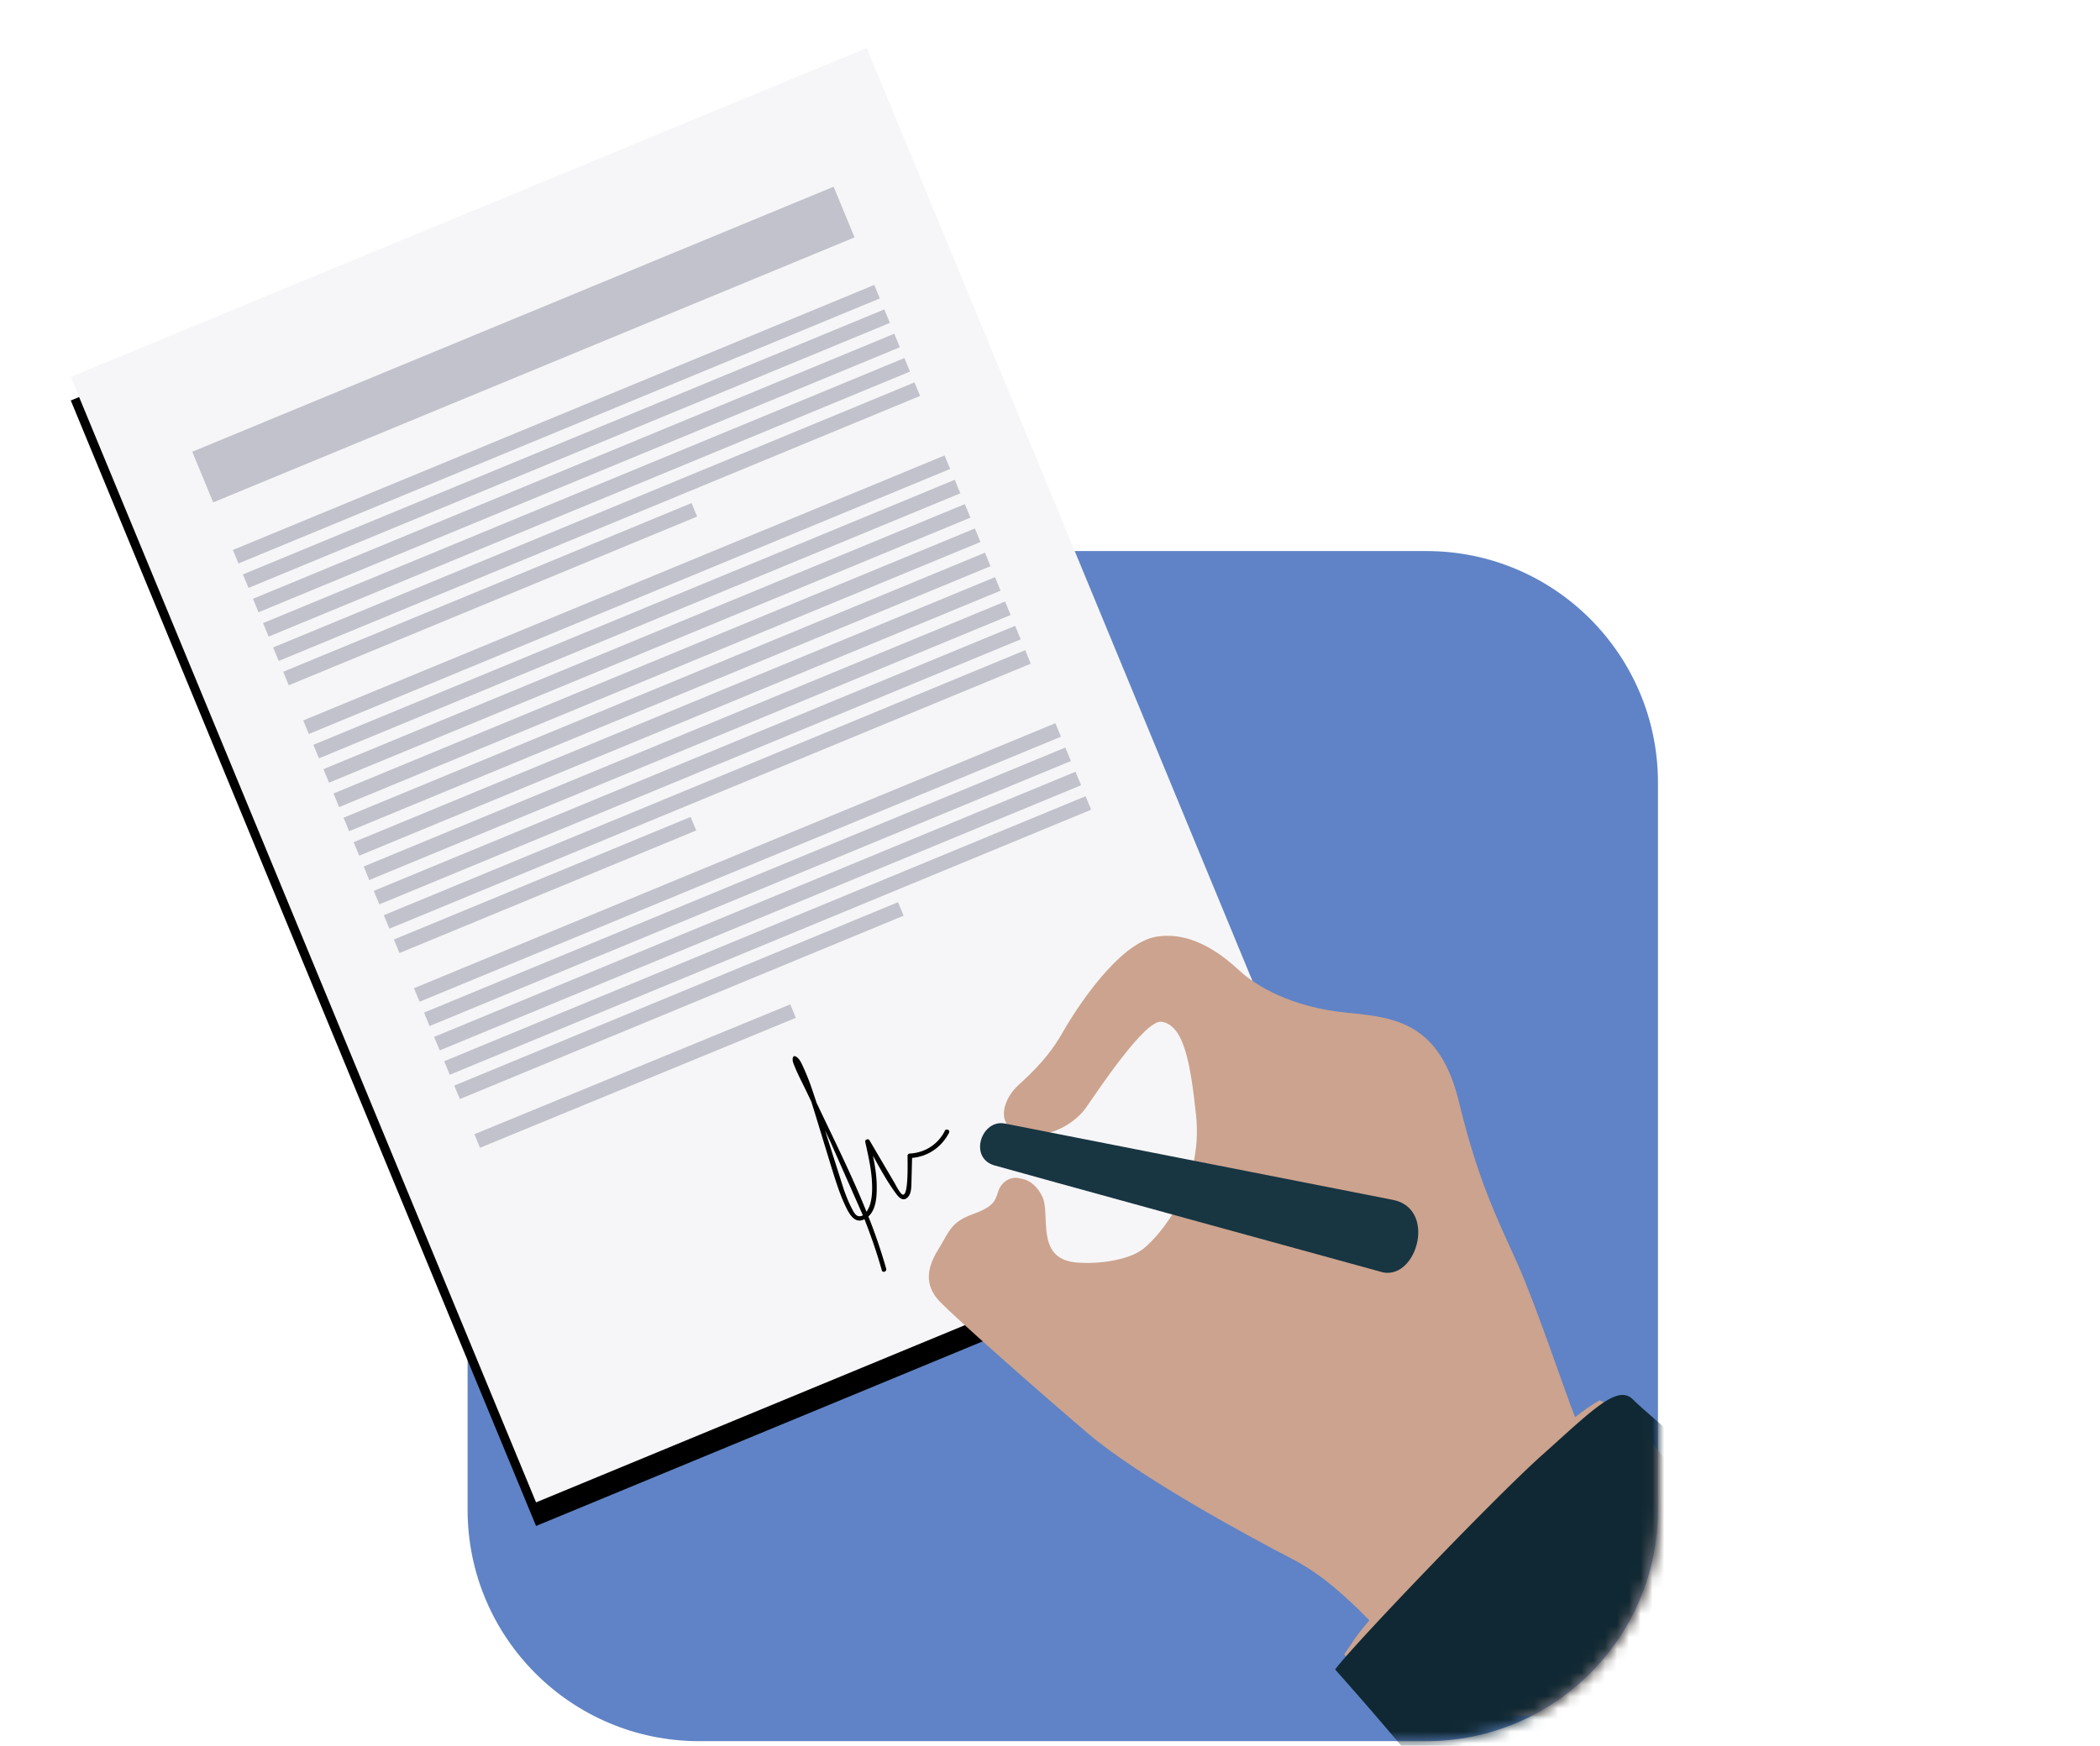
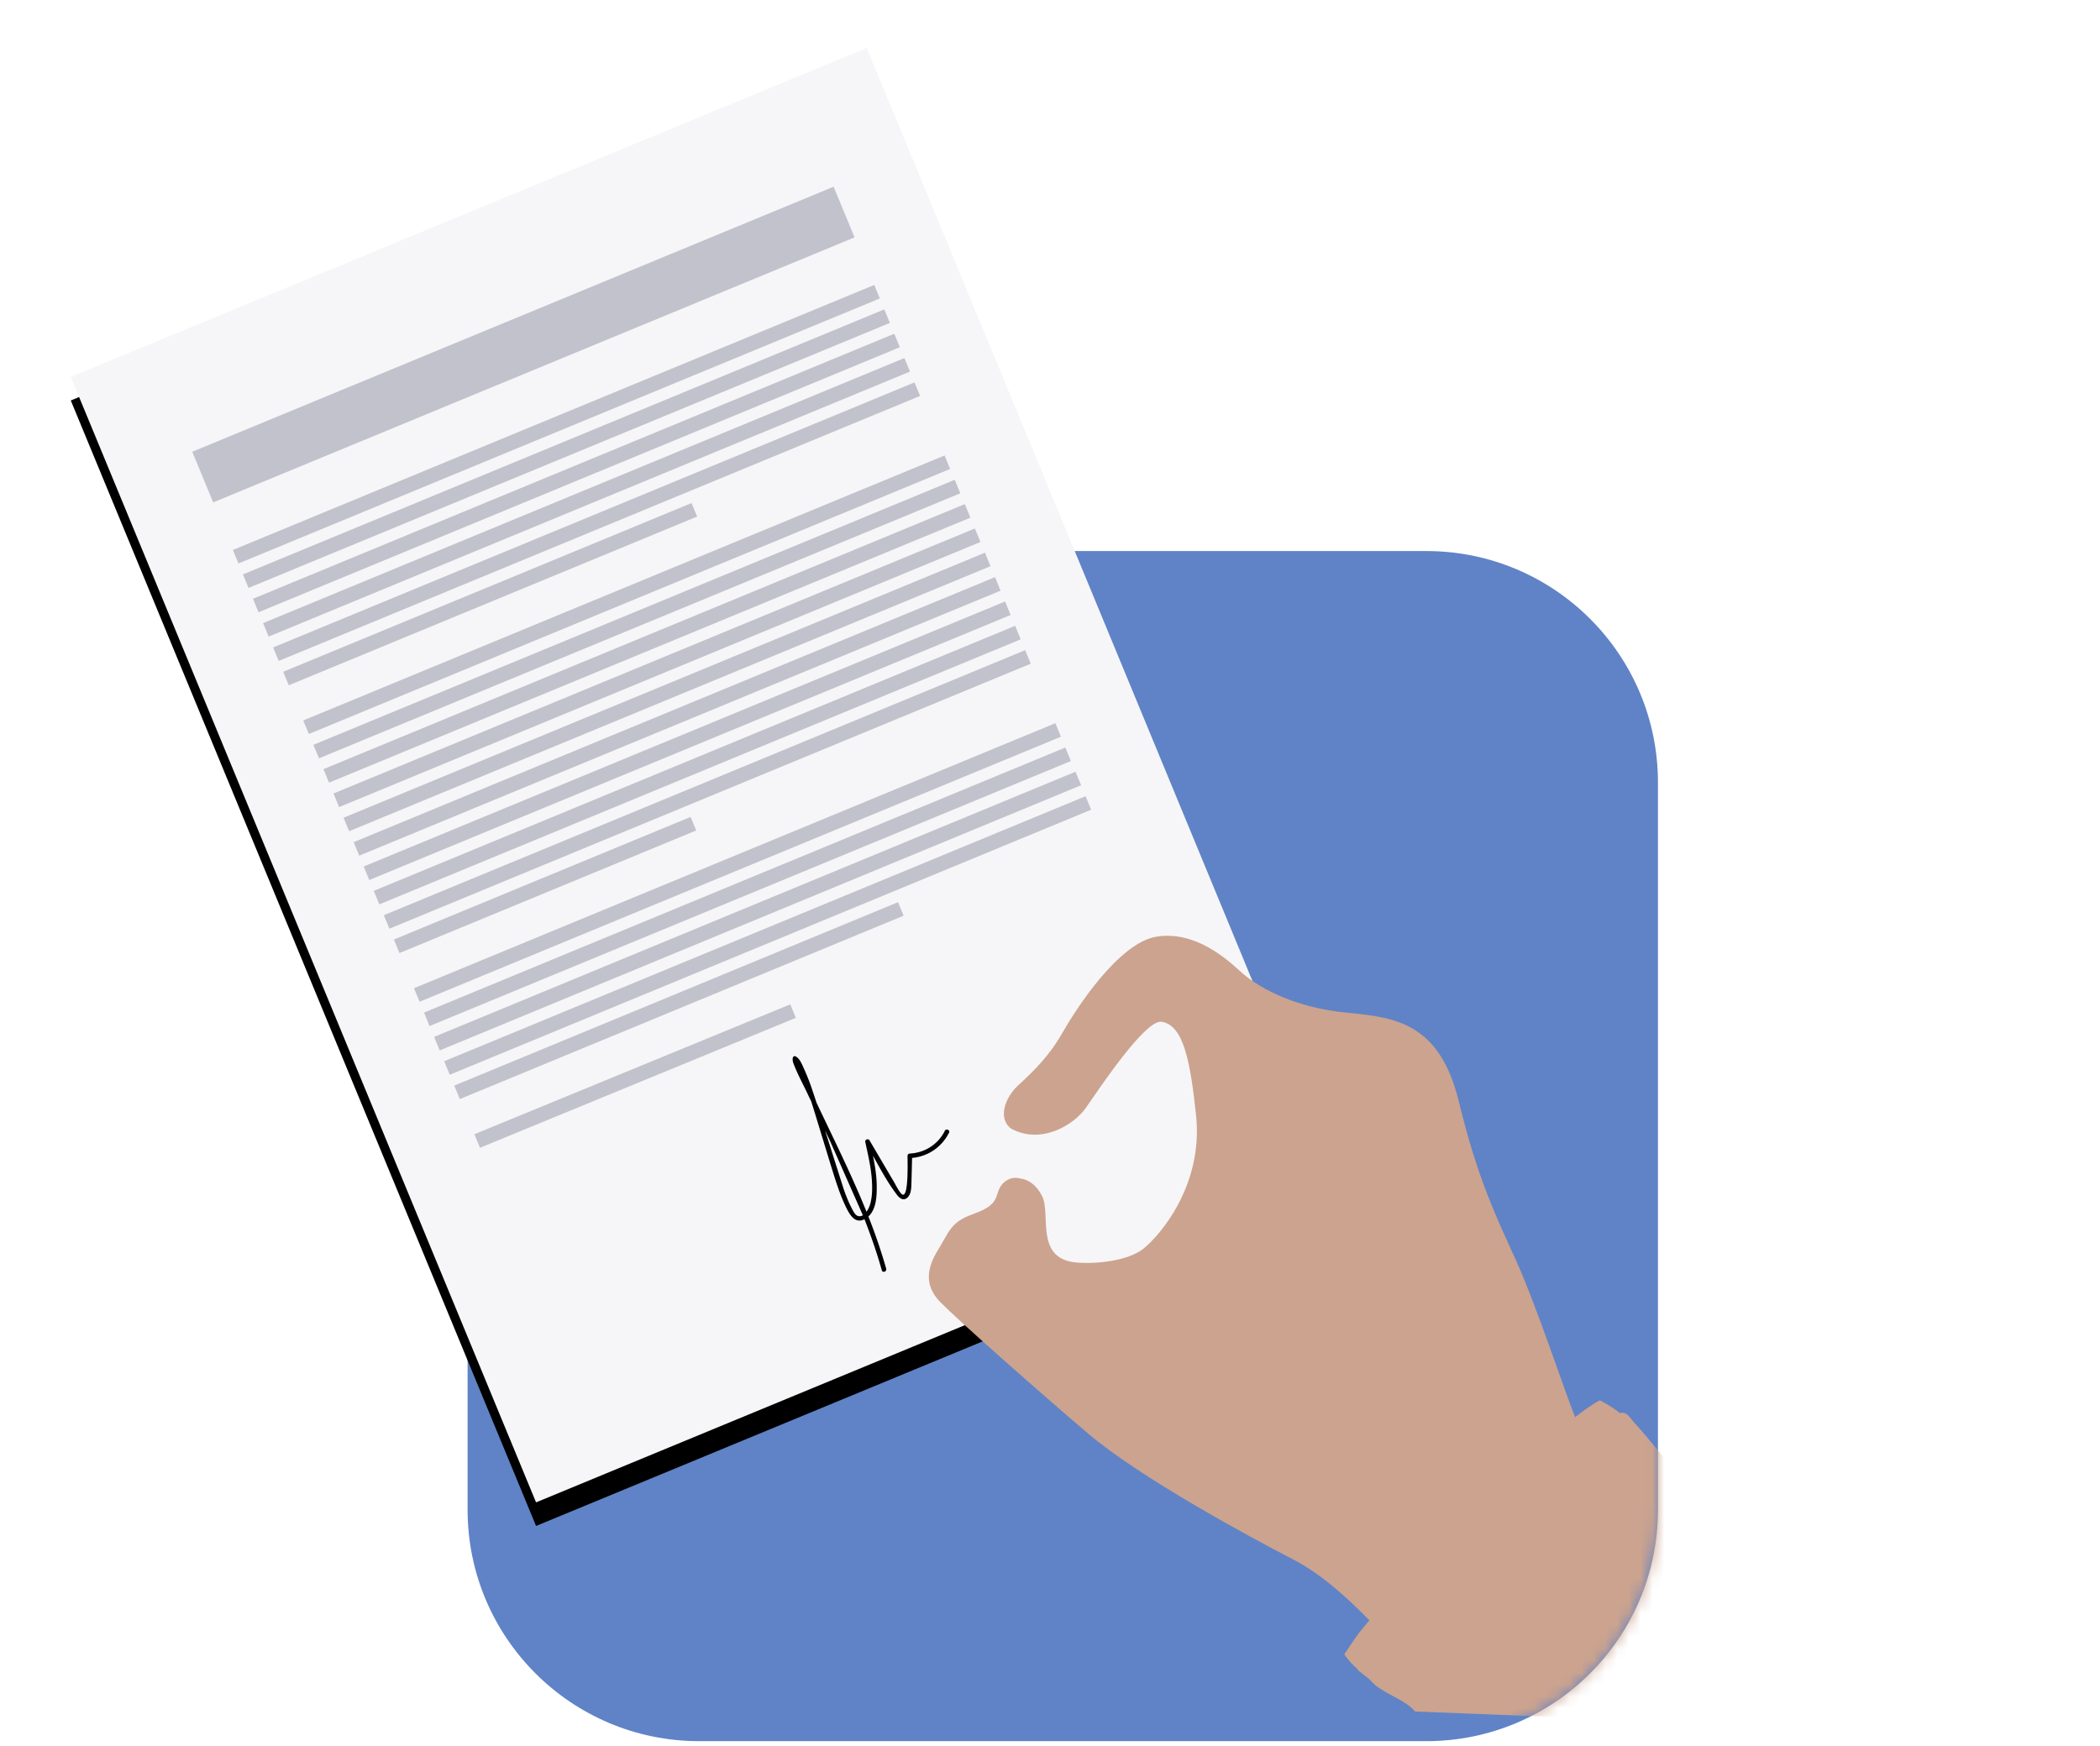
<svg xmlns="http://www.w3.org/2000/svg" xmlns:xlink="http://www.w3.org/1999/xlink" width="178" height="148">
  <style>.B{fill:#fff}.C{fill:#102833}.D{fill:#bfbfbf}.E{fill:#254554}.F{fill:#dbdbdb}</style>
  <defs>
    <path id="A" d="M0 28.426L67.468.54l39.436 95.417-67.467 27.887z" />
    <filter x="-10.8%" y="-7.7%" width="121.5%" height="118.7%" id="B">
      <feOffset dy="2" in="SourceAlpha" />
      <feGaussianBlur stdDeviation="3.5" />
      <feColorMatrix values="0 0 0 0 0 0 0 0 0 0 0 0 0 0 0 0 0 0 0.2 0" />
    </filter>
    <path d="M19.704.413c-10.84 0-19.63 8.8-19.63 19.63h0v61.64c0 10.837 8.788 19.626 19.63 19.626H81.34c10.84 0 19.63-8.8 19.63-19.626h0v-61.64c0-10.84-8.8-19.63-19.63-19.63h0" id="C" />
-     <path d="M19.704.413c-10.84 0-19.63 8.8-19.63 19.63h0v61.64c0 10.837 8.788 19.626 19.63 19.626H81.34c10.84 0 19.63-8.8 19.63-19.626h0v-61.64c0-10.84-8.8-19.63-19.63-19.63h0-61.638z" id="D" />
    <path id="E" d="M17.15 51.364l54.365-22.47.473 1.147-54.365 22.468z" />
  </defs>
  <g transform="translate(6 3)" fill="none" fill-rule="evenodd">
    <g transform="translate(0 .526)">
      <path d="M53.264 43.192h61.638c10.84 0 19.63 8.788 19.63 19.63v61.64c0 10.84-8.8 19.626-19.63 19.626H53.264c-10.84 0-19.63-8.788-19.63-19.626V62.82c0-10.84 8.788-19.63 19.63-19.63" fill="#5f83c6" />
      <use fill="#000" filter="url(#B)" xlink:href="#A" />
      <use fill="#f6f6f8" xlink:href="#A" />
      <g fill="#c2c2cc">
        <path d="M10.294 34.773l54.365-22.47 1.776 4.296L12.07 39.067zM13.74 43.1l54.365-22.47.473 1.145-54.365 22.47zm.85 2.073l54.365-22.47.475 1.147-54.365 22.468zm.855 2.063L69.8 24.768l.473 1.145-54.365 22.47zm.853 2.064L70.66 26.83l.475 1.145-54.365 22.47z" />
        <use xlink:href="#E" />
        <path d="M18.004 53.426l34.613-14.304.475 1.145-34.615 14.306zm1.696 4.128l54.365-22.468.473 1.145L20.182 58.7zm.862 2.066l54.365-22.47.473 1.145-54.363 22.47z" />
        <use xlink:href="#E" x="4.266" y="10.318" />
        <path d="M22.268 63.745l54.365-22.468.473 1.145L22.742 64.9zm.852 2.055l54.365-22.47.473 1.145-54.365 22.47zm.854 2.072l54.365-22.47.473 1.147L24.45 69.017zm.853 2.063l54.365-22.468.473 1.145L25.3 71.082zM25.68 72l54.365-22.47.473 1.145-54.363 22.47z" />
        <use xlink:href="#E" x="9.383" y="22.699" />
        <path d="M27.385 76.126L52.538 65.73l.475 1.15L27.86 77.273zm1.705 4.128l54.365-22.468.475 1.145L29.565 81.4zm.855 2.064L84.3 59.848l.473 1.145-54.365 22.47zm.852 2.062L85.162 61.9l.475 1.145L31.27 85.528zm.853 2.064l54.365-22.468.473 1.145-54.365 22.47zm.853 2.066l37.615-15.55.475 1.147-37.615 15.546zm28.482-6.888l.473 1.145-26.774 11.016-.475-1.15" />
      </g>
      <path d="M66.774 99.58c-.293-.047-.483-.483-.605-.72-.255-.487-.452-1.006-.64-1.524l-1.597-5.025.41.864 2.797 6.33a.53.53 0 0 1-.365.075m7.307-7.223c-.583 1.15-1.7 1.854-2.98 1.915-.08.004-.173.086-.175.167-.01.356.108 3.367-.387 3.32-.23-.018-.656-.906-.758-1.07l-2.086-3.548c-.098-.165-.397-.05-.356.14.244 1.114.51 2.237.57 3.38.035.61.02 1.247-.134 1.84a2.29 2.29 0 0 1-.328.705c-1.265-3.14-2.785-6.174-4.233-9.236l-.4-1.2a19.08 19.08 0 0 0-.66-1.676c-.14-.3-.3-.723-.556-.95-.403-.36-.48.1-.36.44.304.827.735 1.623 1.116 2.418l.41.858.277.886 1.375 4.5c.383 1.224.754 2.48 1.322 3.632.334.676.784 1.35 1.536.96.556 1.424 1.06 2.864 1.47 4.333.07.244.44.102.37-.143a46.31 46.31 0 0 0-1.507-4.422c.672-.613.715-1.73.707-2.573-.006-.87-.147-1.727-.32-2.58.625 1.124 1.24 2.27 2.01 3.286.242.318.576.61.943.234.277-.285.293-.752.306-1.12l.057-2.212c1.353-.12 2.514-.92 3.133-2.137.114-.228-.25-.383-.365-.157" fill="#000" />
    </g>
    <g transform="translate(33.562 43.303)">
      <mask id="F" class="B">
        <use xlink:href="#C" />
      </mask>
      <path d="M46.144 49.386c-1.214-.927-.424-2.74.576-3.654 1.385-1.27 2.675-2.544 3.766-4.467s4.748-7.655 8.003-8.162 5.922 1.886 7.105 2.97 4.174 3.03 9.11 3.493c4.015.377 7.783.872 9.397 7.553s3.257 9.916 4.91 13.597c1.7 3.785 4.127 11.155 4.936 13.124.864-.67 1.58-1.163 2.094-1.424 0 0 .96.47 1.707 1.088.595-.202.866.448 1.26.858 1.073 1.12 4.235 5.176 8.356 9.824l-.255 2.167.263 13.513-26.992-1.07c-.96-1.124-2.77-1.483-3.766-2.616.045-.067-1.232-.917-1.147-1.02-.595-.49-1.086-1.212-1.086-1.212.862-1.22.784-1.312 2.13-2.88-2.057-2.094-4.12-3.952-6.565-5.215-3.608-1.866-12.95-6.92-17.337-10.666S41.59 65.576 40.13 64.08s-1.047-3.03-.163-4.45S41 57.314 42.83 56.66s1.95-1.122 2.226-1.972 1.118-1.304 1.84-1.08l.02.006s1.145.026 1.87 1.53-.61 5.178 2.738 5.57c1.605.187 4.506-.08 5.854-1.17s5.072-5.33 4.44-11.295c-.475-4.453-1.033-7.647-2.927-7.93-1.403-.212-5.445 5.924-6.43 7.323s-3.748 3.13-6.317 1.742" fill="#cca38e" mask="url(#F)" />
      <mask id="G" class="B">
        <use xlink:href="#D" href="#C" />
      </mask>
      <path d="M44.655 52.478c.493.163 33.044 9.1 33.044 9.1 2.9.507 4.494-5.43.81-6.156L45.612 48.95c-1.964-.387-3.072 2.83-.957 3.528" fill="#183542" mask="url(#G)" />
      <mask id="H" class="B">
        <use xlink:href="#E" href="#C" />
      </mask>
      <path d="M79.46 61.03c1.33-1.2 1.746-3.905.212-5.1l-34.674-6.99c-1.298.25-1.978 2.114-1.07 3.084l35.53 9.004" mask="url(#H)" class="E" />
      <mask id="I" class="B">
        <use xlink:href="#F" href="#C" />
      </mask>
      <path d="M80.55 59.07c.202-.886.12-1.837-.346-2.556L44.52 49.12c-.46.26-.796.74-.935 1.26L80.55 59.07" fill="#395d6e" mask="url(#I)" />
      <mask id="J" class="B">
        <use xlink:href="#G" href="#C" />
      </mask>
      <path d="M52.88 54.932c.043-.02.065-.067.084-.155-1.532-1.473-.737-3.677.88-4.215.016-.098-.002-.155-.07-.194-.766.18-1.524.913-1.774 1.915-.28 1.116.16 2.206.882 2.648" fill="#999797" mask="url(#J)" />
      <mask id="K" class="B">
        <use xlink:href="#H" href="#C" />
      </mask>
      <path d="M53.174 50.912l-.306-.06c-.4.346-.723.843-.872 1.434l-.018.086.22.05c.13-.6.48-1.143.976-1.51" mask="url(#K)" class="D" />
      <mask id="L" class="B">
        <use xlink:href="#I" href="#C" />
      </mask>
      <path d="M98.257 73.303c-.075-1.098-2.593-2.306-2.593-2.306-3.732 1.923-17.93 16.178-22.71 23.073 0 0 1.377 2.35 5.378 2.243s22.39-15.93 19.926-23" fill="#dbf4ff" mask="url(#L)" />
      <mask id="M" class="B">
        <use xlink:href="#D" />
      </mask>
      <path d="M109.077 82.028c-4.16-4.616-9.146-8.576-10.228-9.686-1.3-1.33-3.485.947-7.7 4.714S74.607 93.74 73.61 95.24a318.28 318.28 0 0 1 7.641 8.902l24.982 2.85 2.846-24.963z" mask="url(#M)" class="C" />
      <mask id="N" class="B">
        <use xlink:href="#K" href="#D" />
      </mask>
      <path d="M108.946 83.174c-3.36-3.567-9.097-8.733-10.106-9.767-1.23-1.26-3.302.898-7.294 4.465S75.893 93.646 74.924 95.105c1.58.913 4.83 4.512 8.753 9.315l22.554 2.57 2.715-23.817z" fill="#183542" mask="url(#N)" />
      <mask id="O" class="B">
        <use xlink:href="#L" href="#C" />
      </mask>
      <path d="M83.888 88.15c5.818 4.968 11.998 11.627 15.54 15.528-4.092-3.113-10.315-9.7-15.54-15.528" mask="url(#O)" class="C" />
      <mask id="P" class="B">
        <use xlink:href="#M" href="#D" />
      </mask>
      <path d="M93.965 90.554c-.3-.037-.61-.014-.917.07-1.302.354-2.072 1.697-1.717 2.998.27.994 1.116 1.676 2.082 1.786l.063-.57a1.87 1.87 0 0 1-.277-3.658 1.79 1.79 0 0 1 .701-.055l.065-.57zm2.08 1.784a2.44 2.44 0 0 0-2.08-1.784l-.065.57c.737.084 1.383.605 1.59 1.365a1.87 1.87 0 0 1-1.312 2.294c-.236.063-.473.08-.703.055l-.063.57a2.47 2.47 0 0 0 .917-.069c1.302-.354 2.07-1.697 1.715-3h0z" mask="url(#P)" class="C" />
      <mask id="Q" class="B">
        <use xlink:href="#N" href="#C" />
      </mask>
      <path d="M94.86 92.663a.47.47 0 0 0-.574-.33.47.47 0 0 0-.33.574.47.47 0 0 0 .574.33.47.47 0 0 0 .33-.574" mask="url(#Q)" class="C" />
      <mask id="R" class="B">
        <use xlink:href="#O" href="#C" />
      </mask>
-       <path d="M93.423 93.053a.47.47 0 0 0-.574-.328c-.25.067-.397.324-.33.574a.47.47 0 0 0 .574.328c.25-.067.397-.324.33-.574" mask="url(#R)" class="C" />
      <mask id="S" class="B">
        <use xlink:href="#P" href="#D" />
      </mask>
      <path d="M98.114 94.678c-.737-.084-1.503.17-2.05.752a2.44 2.44 0 0 0 .098 3.451c.4.38.892.595 1.4.652l.063-.568c-.387-.047-.764-.212-1.07-.5-.75-.707-.784-1.888-.075-2.64.42-.444 1.004-.638 1.568-.574l.065-.57zm1.5 4.105a2.44 2.44 0 0 0-.1-3.453 2.43 2.43 0 0 0-1.399-.652l-.065.57c.39.045.766.212 1.07.5.75.71.784 1.9.075 2.64-.42.446-1.004.64-1.57.576l-.063.568a2.43 2.43 0 0 0 2.051-.75h0z" mask="url(#S)" class="C" />
      <mask id="T" class="B">
        <use xlink:href="#Q" href="#C" />
      </mask>
      <path d="M98.72 97.938a.47.47 0 0 0-.018-.662.47.47 0 0 0-.662.018.47.47 0 0 0 .018.662c.19.18.485.17.662-.018" mask="url(#T)" class="C" />
      <mask id="U" class="B">
        <use xlink:href="#R" href="#C" />
      </mask>
      <path d="M97.638 96.916c.177-.187.17-.483-.018-.66s-.487-.17-.662.018a.47.47 0 0 0 .018.662c.187.177.485.17.662-.02" mask="url(#U)" class="C" />
      <mask id="V" class="B">
        <use xlink:href="#S" href="#D" />
      </mask>
      <path d="M89.696 85.776c-.587-.065-1.198.077-1.71.452a2.44 2.44 0 0 0-.542 3.41c.42.58 1.043.917 1.7.992l.063-.57a1.87 1.87 0 0 1-.884-3.369 1.88 1.88 0 0 1 1.308-.344l.065-.57zm1.157 4.404a2.44 2.44 0 0 0 .542-3.412c-.418-.576-1.043-.917-1.7-.992l-.065.57a1.87 1.87 0 0 1 .886 3.369c-.393.285-.862.395-1.3.344l-.063.57a2.42 2.42 0 0 0 1.709-.45h0z" mask="url(#V)" class="C" />
      <mask id="W" class="B">
        <use xlink:href="#T" href="#C" />
      </mask>
      <path d="M90.132 89.183c.2-.15.255-.444.104-.652s-.444-.257-.654-.106-.257.446-.104.654.444.257.654.104" mask="url(#W)" class="C" />
      <mask id="X" class="B">
        <use xlink:href="#U" href="#C" />
      </mask>
      <path d="M89.258 87.98a.47.47 0 0 0 .104-.654.47.47 0 0 0-.654-.104c-.2.15-.257.446-.104.654s.444.257.654.104" mask="url(#X)" class="C" />
      <mask id="Y" class="B">
        <use xlink:href="#V" href="#C" />
      </mask>
      <path d="M40.84 50.003l1.646.878c.953.51 1.475-1.58.466-1.603l-1.964-.053c-.434-.01-.597.54-.15.778" fill="#0d1d24" mask="url(#Y)" />
      <mask id="Z" class="B">
        <use xlink:href="#W" href="#C" />
      </mask>
      <path d="M42.57 51.093l1.905 1.053c2.393 1.322 3.555-2.92.998-2.97l-2.524-.05c-1.1-.02-1.507 1.344-.38 1.968" mask="url(#Z)" class="E" />
      <mask id="a" class="B">
        <use xlink:href="#X" href="#D" />
      </mask>
      <path d="M75.622 60.85c.07-.128-.322-.434-.458-.13l-.466 1.037s-2.844-.185-4.858-1.045-4.985-2.662-5.657-2.848-1.978.153-1.915.59.625.595 1.3.5 1.752.116 2.687.748 1.974 1.02 3.4 1.615 5.37 1.994 6.215 2.043 1.06-.38 1.6-1.848l-.338-.092c-.224.562-.713 1.42-.713 1.42s-.442.01-.762-.228-.574-.784-.574-.784l.542-.978z" mask="url(#a)" class="D" />
      <mask id="b" class="B">
        <use xlink:href="#Y" href="#C" />
      </mask>
      <path d="M44.555 52.657l7.99 2.226c.29.08.375.1.418-.106-1.532-1.473-.735-3.677.88-4.213.033-.19-.06-.224-.385-.283L45.3 48.788c-2.13-.39-3.184 3.188-.744 3.868" mask="url(#b)" class="D" />
      <mask id="c" class="B">
        <use xlink:href="#Z" href="#D" />
      </mask>
      <path d="M75.733 61.038l1.966.54c2.9.507 4.494-5.43.81-6.156l-1.534-.3c-1.08-.05-2.176.976-2.546 2.457-.395 1.573.175 3.08 1.28 3.443l.024.016z" mask="url(#c)" class="D" />
      <mask id="d" class="B">
        <use xlink:href="#a" href="#C" />
      </mask>
      <path d="M80.55 59.07l.016-.073.014-.07.012-.07.012-.07a1 1 0 0 1 .01-.071l.008-.07.01-.08.004-.065.006-.073.004-.065.004-.08v-.206c0-.026-.002-.053-.004-.077l-.002-.06-.006-.1-.004-.053-.01-.084c-.004-.02-.006-.04-.008-.055l-.014-.086-.008-.05-.018-.088c-.002-.016-.006-.03-.01-.047l-.022-.094-.01-.04-.03-.092-.012-.04-.03-.088-.016-.04-.037-.1-.014-.035-.04-.088-.018-.037-.063-.118-.053-.086-.016-.026-4.532-.94c-.562.432-1.025 1.14-1.24 2.004l-.01.037 6.13 1.454" mask="url(#d)" class="F" />
      <mask id="e" class="B">
        <use xlink:href="#b" href="#C" />
      </mask>
      <path d="M78.91 55.722c1.163.293 1.85 1.754 1.446 3.36s-1.632 2.577-2.797 2.286-1.817-1.73-1.414-3.34 1.6-2.6 2.764-2.308" mask="url(#e)" class="F" />
      <mask id="f" class="B">
        <use xlink:href="#c" href="#C" />
      </mask>
      <path d="M78.9 55.96c1.037.26 1.587 1.634 1.228 3.07s-1.493 2.387-2.53 2.127-1.587-1.634-1.228-3.07 1.493-2.387 2.53-2.127" mask="url(#f)" class="E" />
      <mask id="g" class="B">
        <use xlink:href="#d" href="#C" />
      </mask>
      <path d="M78.07 61.193c-.157.012-.316.002-.47-.04-1.037-.26-1.587-1.632-1.226-3.068a3.58 3.58 0 0 1 .391-.961c.16-.012.316 0 .473.037 1.037.26 1.587 1.636 1.226 3.07a3.65 3.65 0 0 1-.393.961" fill="#395d6e" mask="url(#g)" />
      <mask id="h" class="B">
        <use xlink:href="#e" href="#C" />
      </mask>
      <path d="M53.174 50.912l-9.11-1.86c-.462.26-.668.758-.81 1.28l8.942 2.1a2.56 2.56 0 0 1 .976-1.509" mask="url(#h)" class="F" />
    </g>
  </g>
</svg>